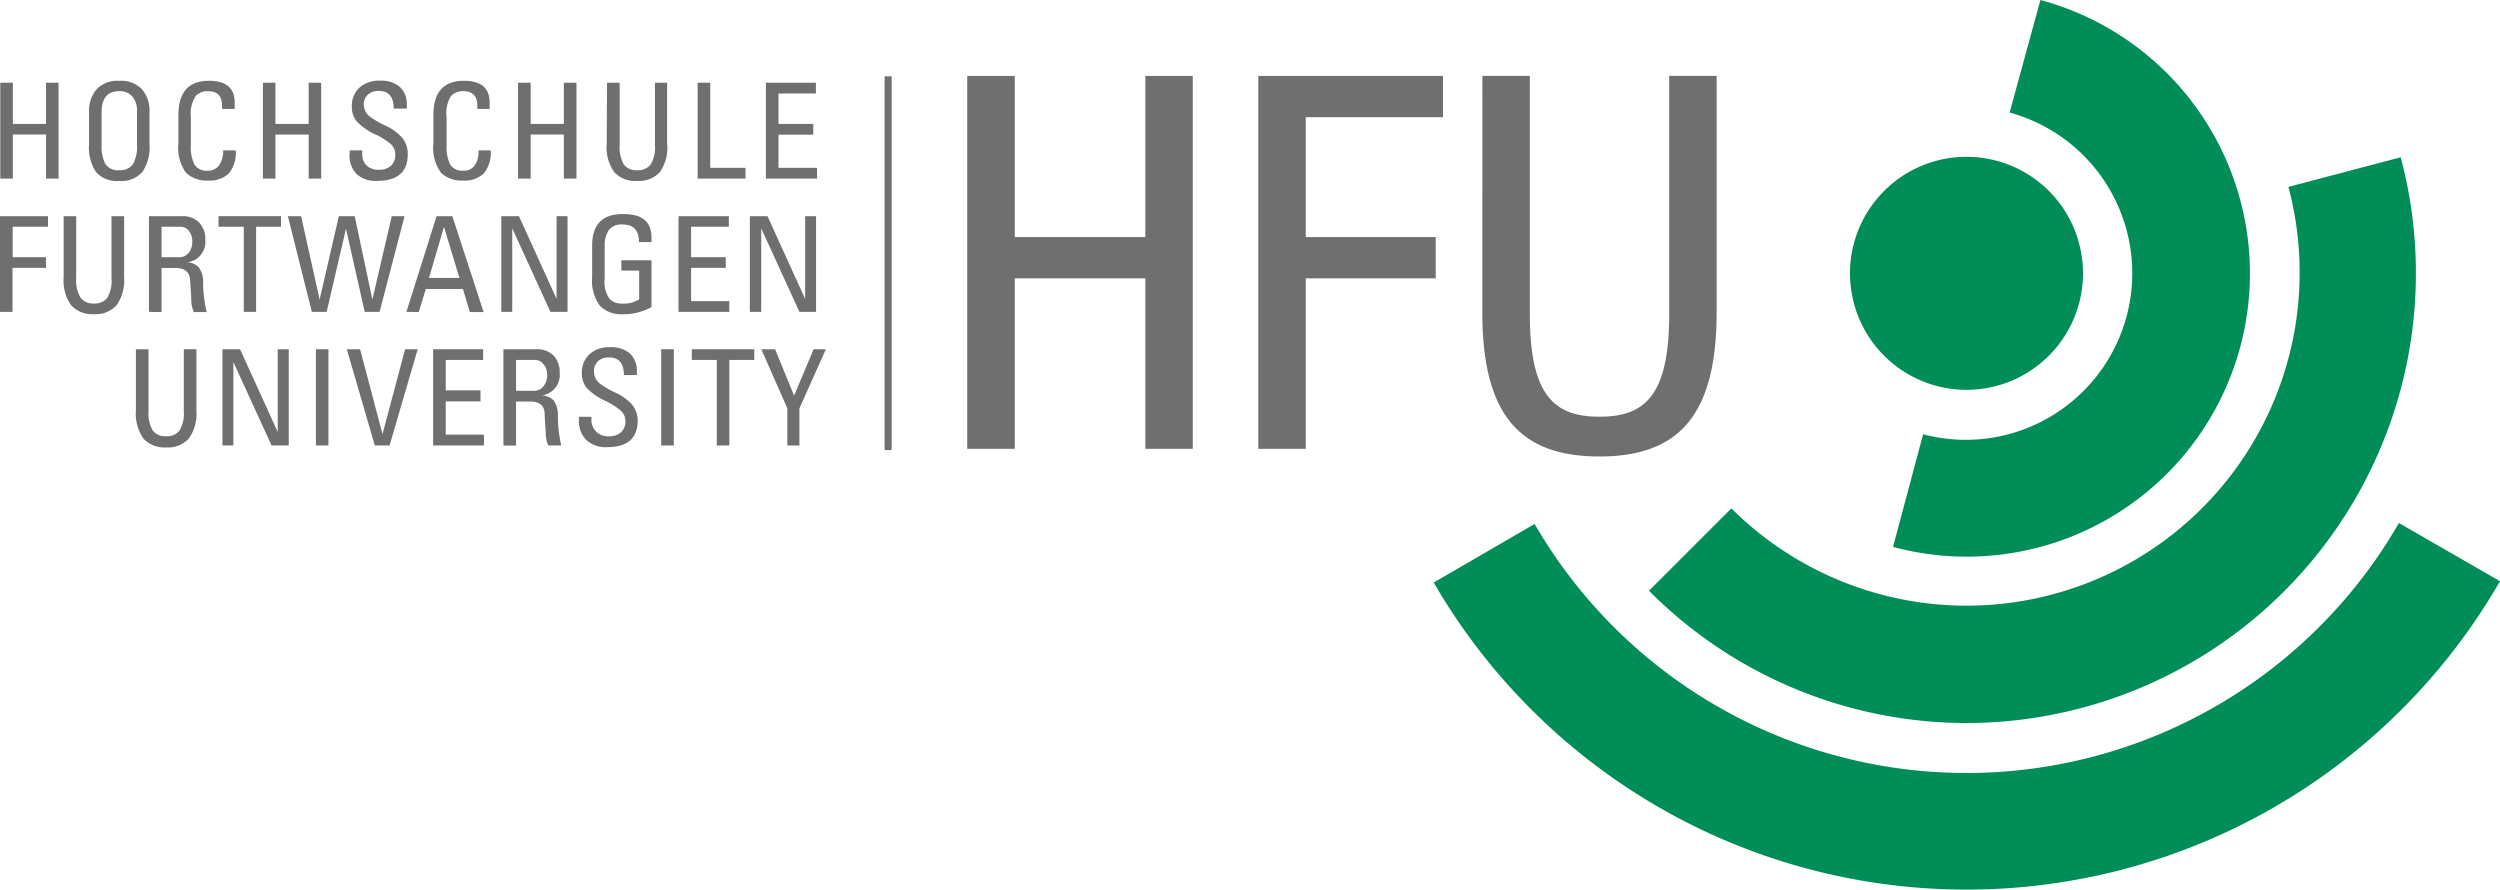
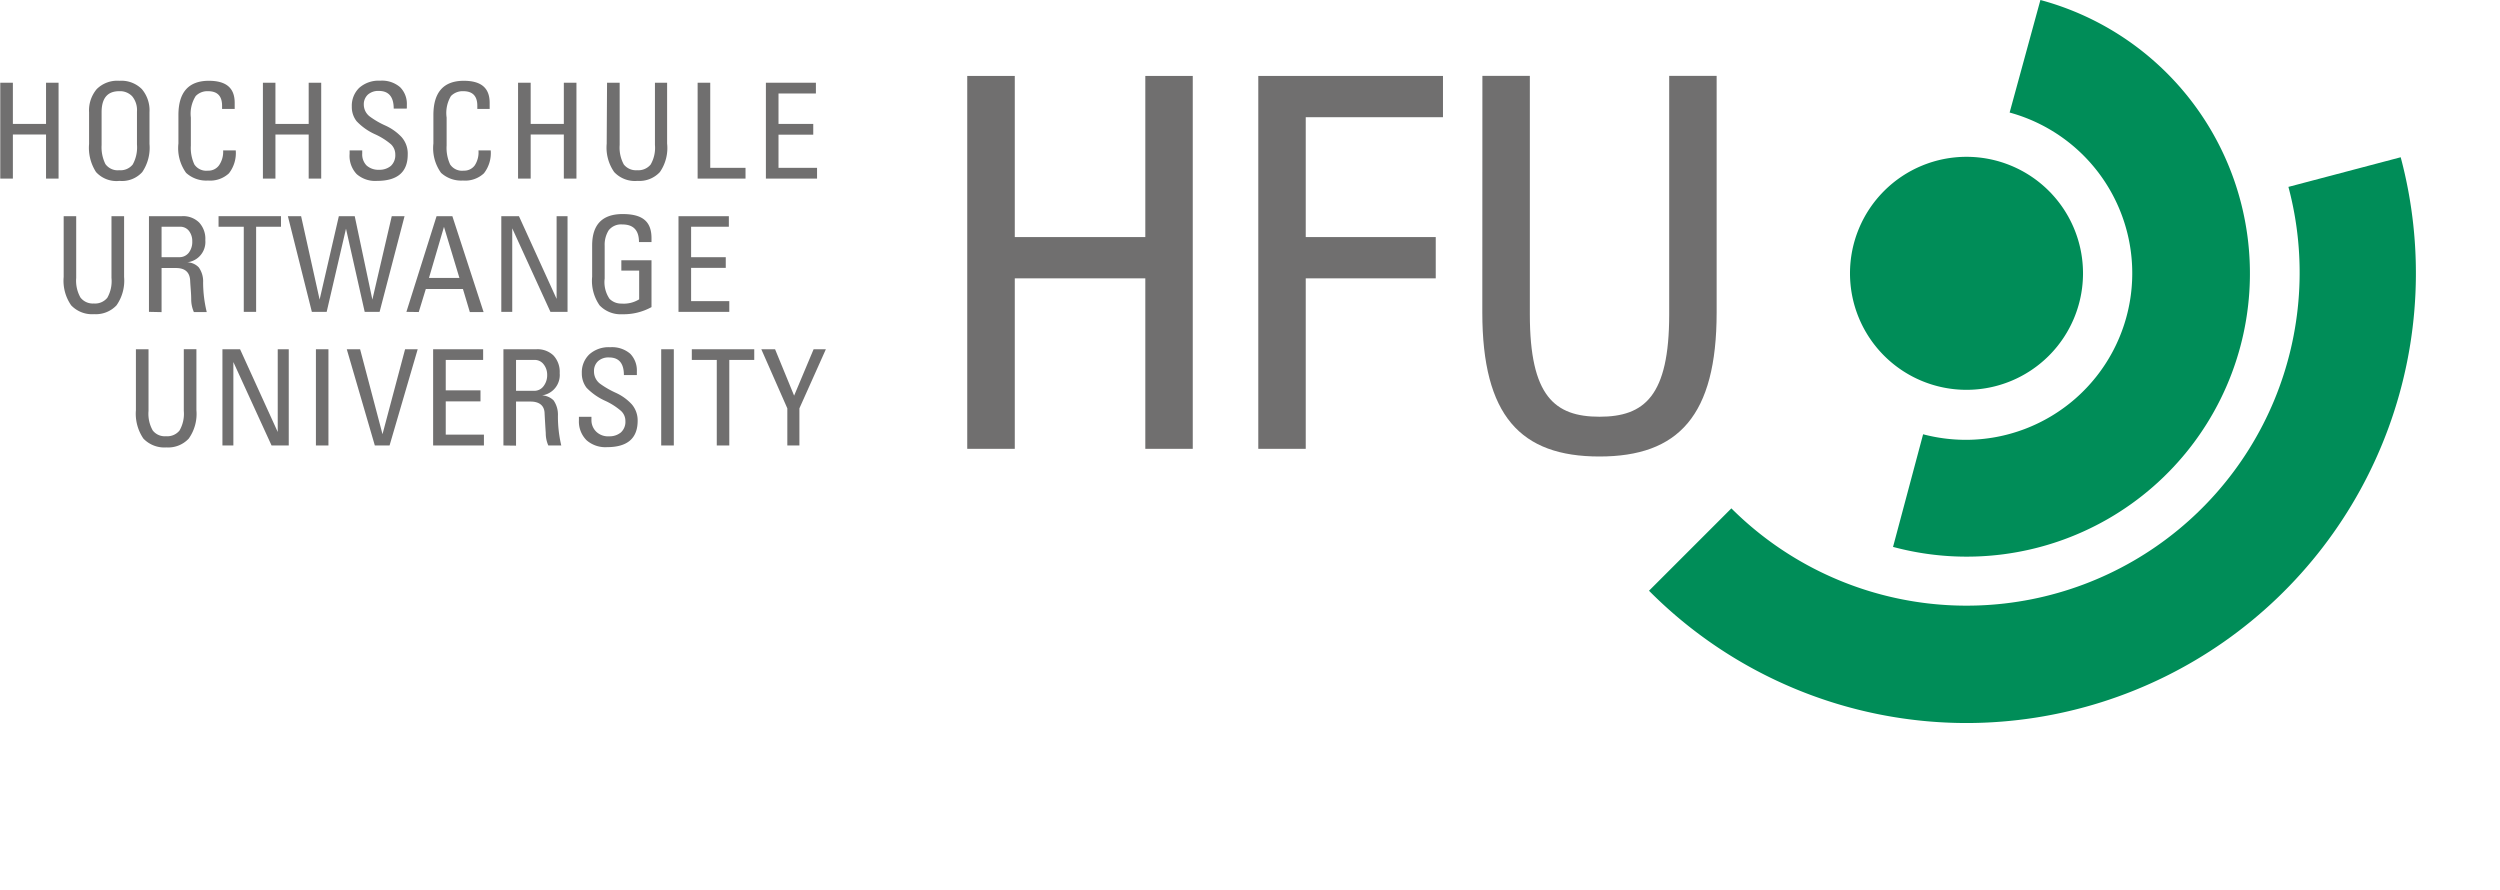
<svg xmlns="http://www.w3.org/2000/svg" id="Ebene_1" data-name="Ebene 1" viewBox="0 0 283.46 100.87">
  <defs>
    <style>.cls-1{fill:#008d58;}.cls-2{fill:#706f6f;}.cls-3{fill:none;stroke:#706f6f;stroke-width:0.8px;}</style>
  </defs>
  <title>hfu_logo</title>
  <path class="cls-1" d="M210.12,31.48a13.21,13.21,0,1,0,13.21-13.21,13.21,13.21,0,0,0-13.21,13.21" transform="translate(-0.36 -0.49)" />
-   <path class="cls-1" d="M283.82,66.39a69.81,69.81,0,0,1-120.9.15l11.44-6.64a56.58,56.58,0,0,0,98-.11Z" transform="translate(-0.36 -0.49)" />
  <path class="cls-1" d="M272.56,18.32a51,51,0,0,1-49.23,64.15,50.78,50.78,0,0,1-36-15l9.34-9.34a37.76,37.76,0,0,0,63.16-36.45Z" transform="translate(-0.36 -0.49)" />
  <path class="cls-1" d="M231.71.49A32.11,32.11,0,0,1,215,62.5l3.41-12.77a19.14,19.14,0,0,0,4.88.63,18.89,18.89,0,0,0,4.93-37.11Z" transform="translate(-0.36 -0.49)" />
  <path class="cls-2" d="M.39,9.87H1.82v4.67H5.58V9.87H7V20.74H5.58v-5H1.82v5H.39Z" transform="translate(-0.36 -0.49)" />
  <path class="cls-2" d="M10.46,16.81V13.23a3.75,3.75,0,0,1,.87-2.64,3.3,3.3,0,0,1,2.56-.94,3.29,3.29,0,0,1,2.55.94,3.72,3.72,0,0,1,.87,2.62v3.6A4.92,4.92,0,0,1,16.49,20a3.09,3.09,0,0,1-2.58,1,3.13,3.13,0,0,1-2.66-1A5.07,5.07,0,0,1,10.46,16.81Zm1.42-3.6v3.73a4.3,4.3,0,0,0,.43,2.15,1.72,1.72,0,0,0,1.58.7,1.76,1.76,0,0,0,1.52-.65,4,4,0,0,0,.48-2.26V13.13a2.45,2.45,0,0,0-.54-1.72,1.9,1.9,0,0,0-1.47-.58C12.55,10.83,11.88,11.62,11.88,13.21Z" transform="translate(-0.36 -0.49)" />
  <path class="cls-2" d="M25.66,17.54h1.43a3.74,3.74,0,0,1-.77,2.6,3.12,3.12,0,0,1-2.38.82,3.38,3.38,0,0,1-2.48-.87,4.79,4.79,0,0,1-.87-3.33V13.54q0-3.88,3.44-3.89c2,0,2.94.83,2.94,2.5v.69H25.54v-.36q0-1.65-1.59-1.65a1.84,1.84,0,0,0-1.4.55A3.73,3.73,0,0,0,22,13.82V17a4.44,4.44,0,0,0,.4,2.14,1.63,1.63,0,0,0,1.54.7,1.48,1.48,0,0,0,1.25-.6A2.69,2.69,0,0,0,25.66,17.54Z" transform="translate(-0.36 -0.49)" />
  <path class="cls-2" d="M30.17,9.87h1.42v4.67h3.77V9.87h1.42V20.74H35.36v-5H31.59v5H30.17Z" transform="translate(-0.36 -0.49)" />
  <path class="cls-2" d="M40,17.54h1.43v.38a1.79,1.79,0,0,0,.49,1.33,2,2,0,0,0,1.43.49,2,2,0,0,0,1.33-.44,1.66,1.66,0,0,0,.5-1.29,1.59,1.59,0,0,0-.5-1.17,7.69,7.69,0,0,0-1.78-1.12,6.62,6.62,0,0,1-2.11-1.49,2.6,2.6,0,0,1-.54-1.65,2.82,2.82,0,0,1,.84-2.13,3.31,3.31,0,0,1,2.37-.81,3.13,3.13,0,0,1,2.27.74,2.67,2.67,0,0,1,.76,2v.42H45c0-1.32-.56-2-1.68-2a1.77,1.77,0,0,0-1.25.42,1.49,1.49,0,0,0-.46,1.15,1.7,1.7,0,0,0,.69,1.34,9.37,9.37,0,0,0,1.72,1,5.81,5.81,0,0,1,1.87,1.32A2.82,2.82,0,0,1,46.59,18c0,2-1.16,3-3.49,3a3.18,3.18,0,0,1-2.3-.77A3,3,0,0,1,40,17.94Z" transform="translate(-0.36 -0.49)" />
  <path class="cls-2" d="M54.61,17.54H56a3.74,3.74,0,0,1-.77,2.6,3.11,3.11,0,0,1-2.38.82,3.38,3.38,0,0,1-2.48-.87,4.79,4.79,0,0,1-.87-3.33V13.54q0-3.88,3.44-3.89c2,0,2.94.83,2.94,2.5v.69H54.48v-.36q0-1.65-1.59-1.65a1.85,1.85,0,0,0-1.4.55A3.73,3.73,0,0,0,51,13.82V17a4.44,4.44,0,0,0,.4,2.14,1.63,1.63,0,0,0,1.54.7,1.48,1.48,0,0,0,1.25-.6A2.69,2.69,0,0,0,54.61,17.54Z" transform="translate(-0.36 -0.49)" />
  <path class="cls-2" d="M59.1,9.87h1.43v4.67h3.76V9.87h1.43V20.74H64.29v-5H60.53v5H59.1Z" transform="translate(-0.36 -0.49)" />
  <path class="cls-2" d="M69.19,9.87h1.43v7.06a4,4,0,0,0,.47,2.21,1.76,1.76,0,0,0,1.51.65,1.81,1.81,0,0,0,1.53-.64,3.77,3.77,0,0,0,.49-2.23V9.87H76v6.9A4.78,4.78,0,0,1,75.18,20a3.17,3.17,0,0,1-2.54,1A3.22,3.22,0,0,1,70,20a4.84,4.84,0,0,1-.85-3.21Z" transform="translate(-0.36 -0.49)" />
  <path class="cls-2" d="M79.46,9.87h1.43v9.65h4v1.22H79.46Z" transform="translate(-0.36 -0.49)" />
  <path class="cls-2" d="M87.2,20.74V9.87h5.67v1.22H88.63v3.45h3.94v1.22H88.63v3.76H93v1.22Z" transform="translate(-0.36 -0.49)" />
-   <path class="cls-2" d="M.36,35.85V25H5.8V26.2h-4v3.45H5.57v1.21H1.78v5Z" transform="translate(-0.36 -0.49)" />
  <path class="cls-2" d="M7.58,25H9V32a3.88,3.88,0,0,0,.48,2.22A1.76,1.76,0,0,0,11,34.9a1.78,1.78,0,0,0,1.53-.65A3.82,3.82,0,0,0,13,32V25h1.43v6.89a4.87,4.87,0,0,1-.86,3.22,3.21,3.21,0,0,1-2.54,1,3.26,3.26,0,0,1-2.6-1,4.87,4.87,0,0,1-.85-3.22Z" transform="translate(-0.36 -0.49)" />
  <path class="cls-2" d="M17.25,35.85V25H21a2.57,2.57,0,0,1,1.94.72,2.71,2.71,0,0,1,.7,2,2.32,2.32,0,0,1-2.05,2.51,1.89,1.89,0,0,1,1.31.58,2.72,2.72,0,0,1,.49,1.71,14.41,14.41,0,0,0,.41,3.35H22.34a3.62,3.62,0,0,1-.3-1.42c0-.73-.09-1.45-.12-2.16-.05-.94-.59-1.41-1.6-1.41H18.68v5Zm1.43-6.2h2a1.33,1.33,0,0,0,1.08-.5,2,2,0,0,0,.4-1.3,1.88,1.88,0,0,0-.36-1.16,1.24,1.24,0,0,0-1.07-.49H18.68Z" transform="translate(-0.36 -0.49)" />
  <path class="cls-2" d="M25.14,25h7.08V26.2H29.4v9.65H28V26.2H25.14Z" transform="translate(-0.36 -0.49)" />
  <path class="cls-2" d="M33,25H34.5l2.1,9.46h0L38.78,25h1.8l2,9.46h0L44.78,25h1.45L43.4,35.85H41.71l-2.12-9.43h0l-2.19,9.43H35.72Z" transform="translate(-0.36 -0.49)" />
  <path class="cls-2" d="M46.44,35.85,49.86,25h1.79l3.54,10.87H53.63l-.78-2.61H48.64l-.8,2.61ZM49,32h3.45L50.7,26.21h0Z" transform="translate(-0.36 -0.49)" />
  <path class="cls-2" d="M57.2,25h2l4.27,9.38h0V25h1.24V35.85H62.77l-4.33-9.47h0v9.47H57.2Z" transform="translate(-0.36 -0.49)" />
  <path class="cls-2" d="M70.81,31.17V30h3.42v5.31a6.55,6.55,0,0,1-3.31.81,3.3,3.3,0,0,1-2.57-1,4.85,4.85,0,0,1-.85-3.25V28.33c0-2.38,1.15-3.57,3.47-3.57s3.26.91,3.26,2.74v.44H72.81c0-1.34-.63-2-1.88-2a1.78,1.78,0,0,0-1.56.67,3.07,3.07,0,0,0-.45,1.73v3.73a3.36,3.36,0,0,0,.55,2.3,1.85,1.85,0,0,0,1.36.54,3.32,3.32,0,0,0,2-.48V31.17Z" transform="translate(-0.36 -0.49)" />
  <path class="cls-2" d="M77.29,35.85V25H83V26.2H78.72v3.45h3.93v1.21H78.72v3.77h4.33v1.22Z" transform="translate(-0.36 -0.49)" />
-   <path class="cls-2" d="M85.38,25h2l4.27,9.38h0V25h1.24V35.85H91l-4.33-9.47h0v9.47H85.38Z" transform="translate(-0.36 -0.49)" />
  <path class="cls-2" d="M15.77,40.09H17.2v7a3.83,3.83,0,0,0,.48,2.21,1.72,1.72,0,0,0,1.5.65,1.78,1.78,0,0,0,1.53-.64,3.77,3.77,0,0,0,.49-2.23v-7h1.43V47a4.83,4.83,0,0,1-.87,3.22,3.18,3.18,0,0,1-2.53,1,3.29,3.29,0,0,1-2.61-1A5,5,0,0,1,15.77,47Z" transform="translate(-0.36 -0.49)" />
  <path class="cls-2" d="M25.58,40.09h2l4.27,9.38h0V40.09h1.25V51H31.15l-4.33-9.46h0V51H25.58Z" transform="translate(-0.36 -0.49)" />
  <path class="cls-2" d="M36.18,40.09H37.6V51H36.18Z" transform="translate(-0.36 -0.49)" />
  <path class="cls-2" d="M43.73,49.72h0l2.56-9.63h1.43L44.53,51H42.86L39.68,40.09h1.51Z" transform="translate(-0.36 -0.49)" />
  <path class="cls-2" d="M49.47,51V40.09h5.67V41.3H50.9v3.45h3.94V46H50.9v3.77h4.33V51Z" transform="translate(-0.36 -0.49)" />
  <path class="cls-2" d="M57.44,51V40.09h3.74a2.6,2.6,0,0,1,1.94.71,2.72,2.72,0,0,1,.7,2,2.33,2.33,0,0,1-2,2.52,2,2,0,0,1,1.31.57,2.84,2.84,0,0,1,.49,1.72A14.32,14.32,0,0,0,64,51H62.53a3.43,3.43,0,0,1-.29-1.41c-.05-.73-.09-1.45-.13-2.17,0-.93-.58-1.4-1.6-1.4H58.87v5Zm1.43-6.2h2A1.29,1.29,0,0,0,62,44.26,2,2,0,0,0,62.4,43,1.88,1.88,0,0,0,62,41.8,1.25,1.25,0,0,0,61,41.3H58.87Z" transform="translate(-0.36 -0.49)" />
  <path class="cls-2" d="M66,47.75h1.42v.38A1.82,1.82,0,0,0,68,49.47a1.93,1.93,0,0,0,1.44.49,2,2,0,0,0,1.32-.44,1.62,1.62,0,0,0,.51-1.29,1.54,1.54,0,0,0-.51-1.16,7.54,7.54,0,0,0-1.77-1.13,6.86,6.86,0,0,1-2.12-1.48,2.64,2.64,0,0,1-.54-1.66,2.81,2.81,0,0,1,.85-2.13,3.28,3.28,0,0,1,2.37-.81,3.16,3.16,0,0,1,2.27.74,2.72,2.72,0,0,1,.75,2v.42H71.1q0-2-1.68-2a1.74,1.74,0,0,0-1.26.43,1.51,1.51,0,0,0-.45,1.15A1.73,1.73,0,0,0,68.4,44a10.24,10.24,0,0,0,1.72,1A5.64,5.64,0,0,1,72,46.34a2.8,2.8,0,0,1,.66,1.85q0,3-3.48,3a3.23,3.23,0,0,1-2.31-.78A3,3,0,0,1,66,48.15Z" transform="translate(-0.36 -0.49)" />
  <path class="cls-2" d="M75.33,40.09h1.43V51H75.33Z" transform="translate(-0.36 -0.49)" />
  <path class="cls-2" d="M78.8,40.09h7.08V41.3H83.05V51H81.63V41.3H78.8Z" transform="translate(-0.36 -0.49)" />
  <path class="cls-2" d="M86.68,40.09h1.56l2.16,5.26h0l2.21-5.26H94l-3,6.7V51H89.63V46.79Z" transform="translate(-0.36 -0.49)" />
  <polygon class="cls-2" points="109.67 50.89 109.67 8.61 115.06 8.61 115.06 26.88 129.86 26.88 129.86 8.61 135.24 8.61 135.24 50.89 129.86 50.89 129.86 31.56 115.06 31.56 115.06 50.89 109.67 50.89" />
  <polygon class="cls-2" points="142.67 50.89 142.67 8.61 163.61 8.61 163.61 13.29 148.05 13.29 148.05 26.88 162.79 26.88 162.79 31.56 148.05 31.56 148.05 50.89 142.67 50.89" />
  <path class="cls-2" d="M168.44,9.09h5.38V36.15c0,9.25,2.81,11.59,7.9,11.59s7.9-2.34,7.9-11.59V9.09H195V35.92c0,11.71-4.34,16.33-13.29,16.33s-13.28-4.62-13.28-16.33Z" transform="translate(-0.36 -0.49)" />
-   <line class="cls-3" x1="100.7" y1="8.65" x2="100.7" y2="51.03" />
</svg>